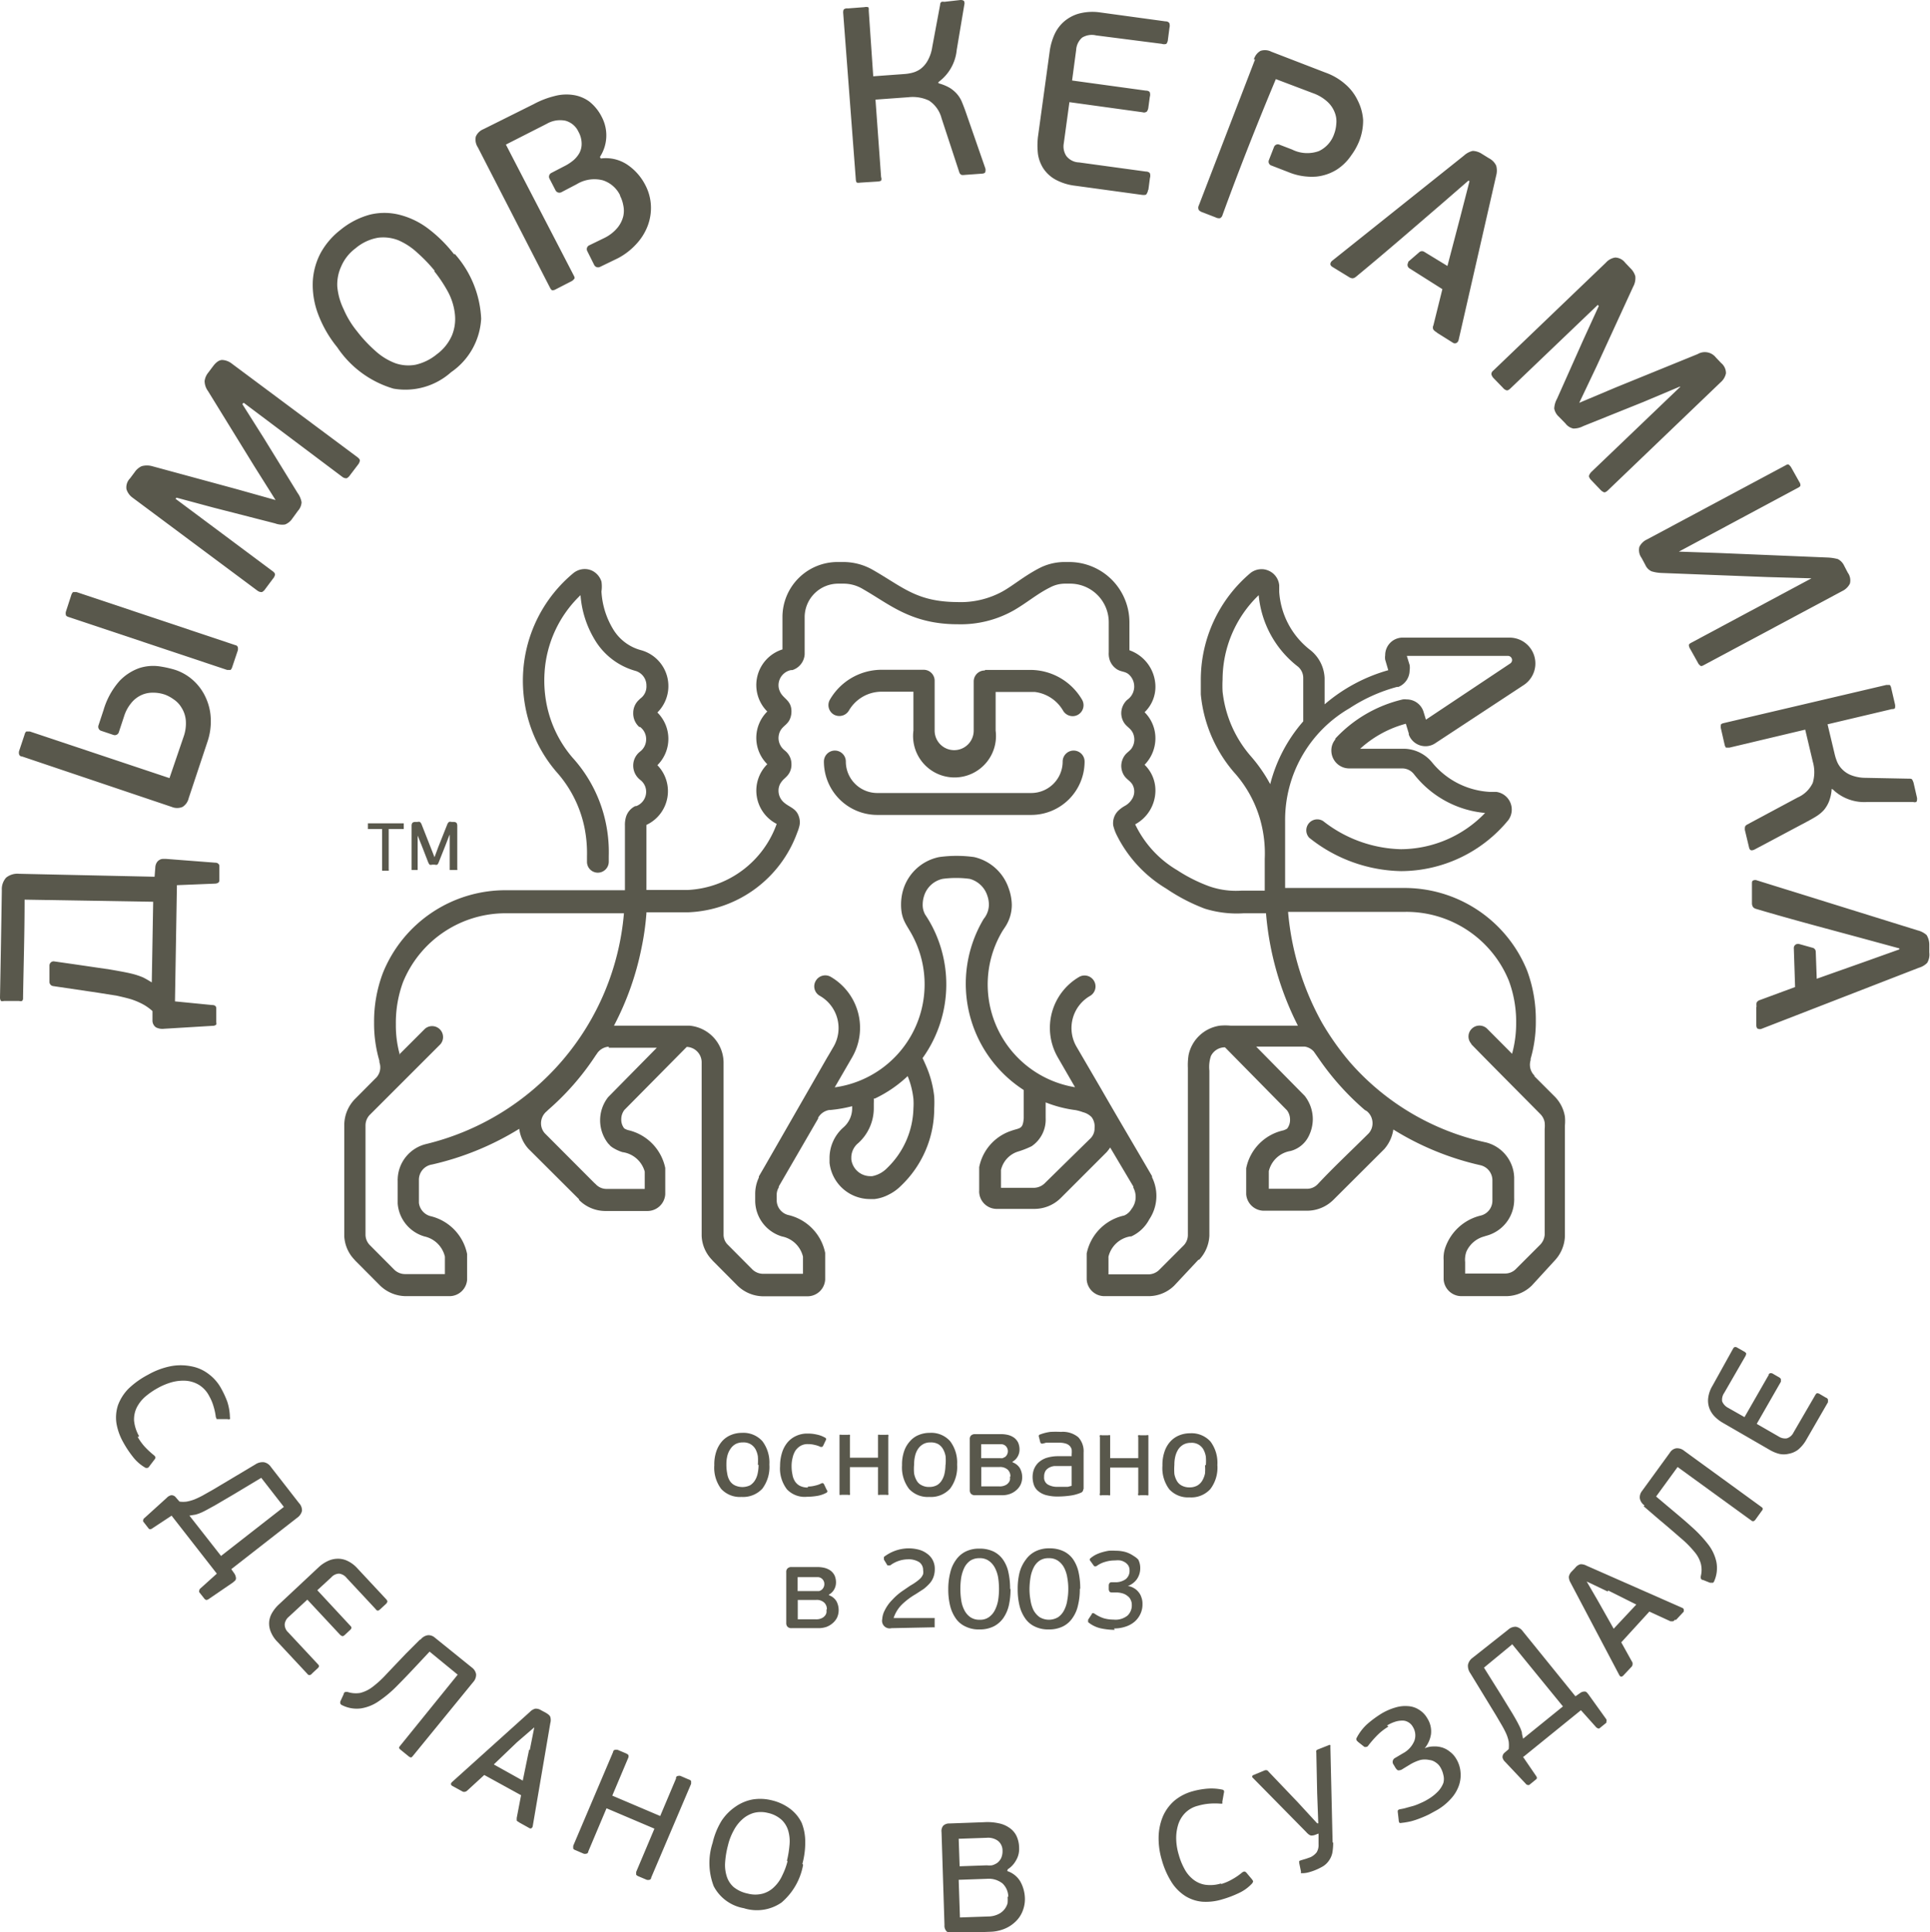
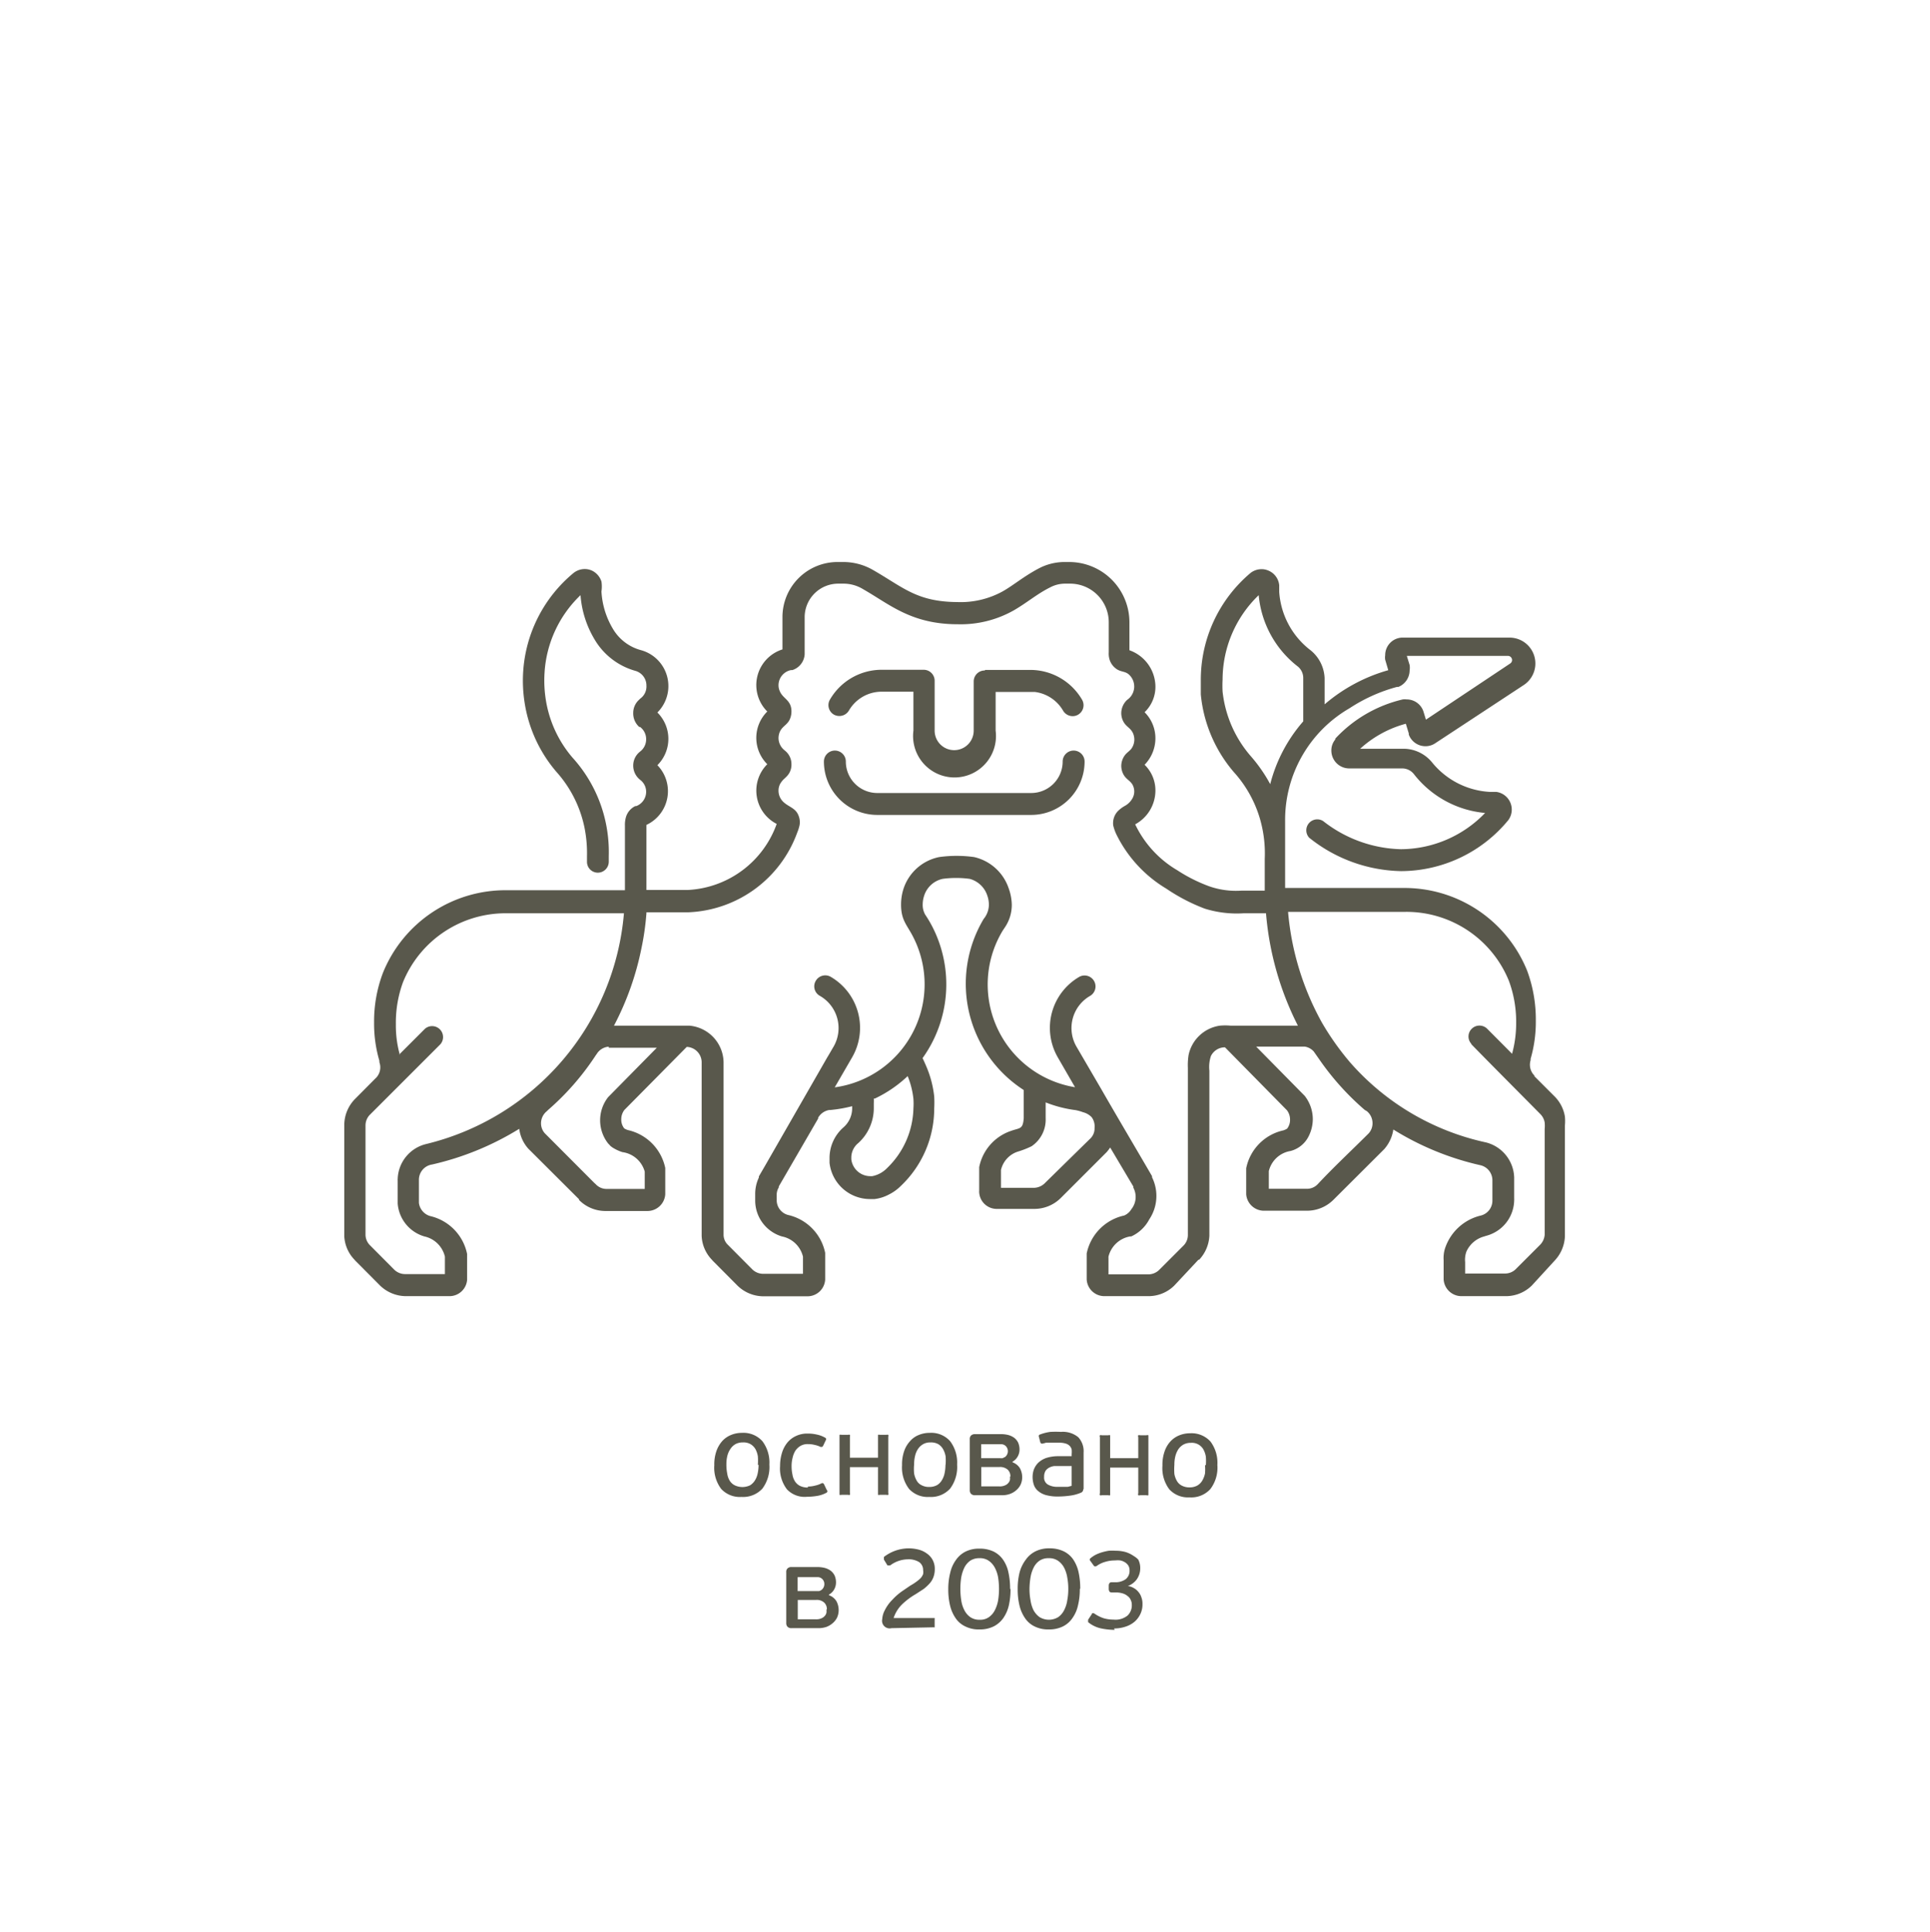
<svg xmlns="http://www.w3.org/2000/svg" viewBox="0 0 137.34 137.51">
  <defs>
    <style>.cls-1{fill:none;}.cls-2{clip-path:url(#clip-path);}.cls-3{fill:#59584c;}</style>
    <clipPath id="clip-path" transform="translate(0 0)">
      <rect class="cls-1" width="137.34" height="137.51" />
    </clipPath>
  </defs>
  <g id="Layer_2" data-name="Layer 2">
    <g id="Layer_1-2" data-name="Layer 1">
      <g class="cls-2">
        <path class="cls-3" d="M54.75,104.25a2.57,2.57,0,0,1-.5,1.7,1.86,1.86,0,0,1-1.48.59,1.81,1.81,0,0,1-1.45-.57,2.51,2.51,0,0,1-.49-1.69,2.86,2.86,0,0,1,.15-1,2.14,2.14,0,0,1,.41-.71,1.71,1.71,0,0,1,.63-.44,2,2,0,0,1,.77-.15,1.81,1.81,0,0,1,1.46.59,2.52,2.52,0,0,1,.5,1.65Zm-.82,0a3.94,3.94,0,0,0,0-.6,1.61,1.61,0,0,0-.17-.51,1,1,0,0,0-.34-.35,1,1,0,0,0-.56-.13,1.08,1.08,0,0,0-.52.12,1.06,1.06,0,0,0-.36.34,1.47,1.47,0,0,0-.22.49,2.43,2.43,0,0,0-.07.61,3.23,3.23,0,0,0,.06.66,1.34,1.34,0,0,0,.18.51.89.89,0,0,0,.35.32,1.27,1.27,0,0,0,1.1,0,1.1,1.1,0,0,0,.35-.36,1.49,1.49,0,0,0,.19-.5,2.88,2.88,0,0,0,.06-.59Zm3.55,1.55a2,2,0,0,0,.54-.07,1.7,1.7,0,0,0,.44-.16.15.15,0,0,1,.12,0,.22.22,0,0,1,.06.07l.19.4a.12.12,0,0,1,0,.19,2.08,2.08,0,0,1-.7.24,4.76,4.76,0,0,1-.72.06A1.73,1.73,0,0,1,56,106a2.44,2.44,0,0,1-.49-1.66,3.16,3.16,0,0,1,.14-.95,2.13,2.13,0,0,1,.39-.73,1.73,1.73,0,0,1,.61-.46,1.85,1.85,0,0,1,.82-.17,2.7,2.7,0,0,1,.65.07,1.93,1.93,0,0,1,.59.22.12.12,0,0,1,.05.19l-.19.4-.06.07s-.06,0-.12,0a1.65,1.65,0,0,0-.41-.14,1.88,1.88,0,0,0-.49-.06,1,1,0,0,0-.53.13,1.16,1.16,0,0,0-.36.34,1.65,1.65,0,0,0-.2.51,2.35,2.35,0,0,0-.07.6,2.72,2.72,0,0,0,.06.58,1.25,1.25,0,0,0,.18.49.91.91,0,0,0,.35.32,1.25,1.25,0,0,0,.58.12Zm3,.45a.21.21,0,0,1,0,.14.26.26,0,0,1-.14,0h-.46a.26.26,0,0,1-.14,0s0-.07,0-.14v-4c0-.07,0-.11,0-.13a.26.26,0,0,1,.14,0h.46a.26.26,0,0,1,.14,0,.18.18,0,0,1,0,.13v1.5h2v-1.5c0-.07,0-.11,0-.13a.23.23,0,0,1,.13,0h.47a.21.21,0,0,1,.13,0,.19.19,0,0,1,0,.13v4a.22.22,0,0,1,0,.14.21.21,0,0,1-.13,0h-.47a.23.23,0,0,1-.13,0s0-.07,0-.14v-1.83h-2v1.83Zm7.63-2a2.57,2.57,0,0,1-.5,1.7,1.84,1.84,0,0,1-1.48.59,1.8,1.8,0,0,1-1.44-.57,2.51,2.51,0,0,1-.5-1.69,2.86,2.86,0,0,1,.15-1,2,2,0,0,1,.42-.71,1.6,1.6,0,0,1,.62-.44,2,2,0,0,1,.78-.15,1.79,1.79,0,0,1,1.45.59,2.52,2.52,0,0,1,.5,1.65Zm-.82,0a3.94,3.94,0,0,0,0-.6,1.62,1.62,0,0,0-.18-.51,1,1,0,0,0-.33-.35,1.07,1.07,0,0,0-.57-.13,1,1,0,0,0-.51.12,1.09,1.09,0,0,0-.37.34,1.45,1.45,0,0,0-.21.49,2.43,2.43,0,0,0-.07.61,3.28,3.28,0,0,0,0,.66,1.54,1.54,0,0,0,.19.51.78.78,0,0,0,.35.32,1.08,1.08,0,0,0,.54.12,1.15,1.15,0,0,0,.55-.13,1,1,0,0,0,.35-.36,1.49,1.49,0,0,0,.19-.5,2.88,2.88,0,0,0,.06-.59Zm4.77-.17a1,1,0,0,1,.52.42,1.34,1.34,0,0,1,.16.63,1.29,1.29,0,0,1-.11.53,1.23,1.23,0,0,1-.31.4,1.4,1.4,0,0,1-.46.27,1.67,1.67,0,0,1-.55.09H69.38a.38.38,0,0,1-.28-.1.37.37,0,0,1-.09-.26v-3.63a.33.33,0,0,1,.1-.27.4.4,0,0,1,.27-.09H71.2a2.23,2.23,0,0,1,.54.06,1.3,1.3,0,0,1,.43.2,1,1,0,0,1,.28.34,1.22,1.22,0,0,1,.1.49,1,1,0,0,1-.14.52.92.92,0,0,1-.36.35v0Zm-2.23-.3h1.35a.52.52,0,0,0,.17,0l.18-.09a.53.53,0,0,0,.13-.16.52.52,0,0,0-.08-.6.46.46,0,0,0-.37-.14H69.82v1Zm2.07,1.31a.64.64,0,0,0-.19-.49.82.82,0,0,0-.58-.19h-1.3v1.38h1.29a.88.88,0,0,0,.39-.07.61.61,0,0,0,.24-.17.51.51,0,0,0,.12-.23,1,1,0,0,0,0-.23Zm5.18.9a.24.24,0,0,1-.14.24,2.92,2.92,0,0,1-.81.22,6.38,6.38,0,0,1-.84.06,3.12,3.12,0,0,1-.89-.11,1.49,1.49,0,0,1-.56-.31,1,1,0,0,1-.28-.44,1.82,1.82,0,0,1-.08-.52,1.61,1.61,0,0,1,.09-.54,1.37,1.37,0,0,1,.31-.48,1.61,1.61,0,0,1,.56-.34,2.77,2.77,0,0,1,.88-.13h.94v-.15a1.69,1.69,0,0,0,0-.33.56.56,0,0,0-.14-.25.64.64,0,0,0-.29-.17,1.53,1.53,0,0,0-.47-.06l-.31,0-.32,0-.29,0-.22.06a.31.31,0,0,1-.13,0s0,0-.06-.08l-.1-.4a.11.11,0,0,1,.07-.16,3.16,3.16,0,0,1,.75-.19,7.24,7.24,0,0,1,.75,0,1.72,1.72,0,0,1,1.23.38,1.46,1.46,0,0,1,.38,1.09V106Zm-.82-1.65h-.89l-.33,0a1,1,0,0,0-.35.1.77.77,0,0,0-.28.23.79.79,0,0,0-.11.44.57.57,0,0,0,.27.55,1.31,1.31,0,0,0,.71.16h.18l.25,0,.28,0,.27-.07v-1.36ZM79,106.28c0,.07,0,.12,0,.14a.23.23,0,0,1-.13,0h-.47a.23.23,0,0,1-.13,0,.17.17,0,0,1,0-.14v-4a.14.14,0,0,1,0-.13.23.23,0,0,1,.13,0h.47a.23.23,0,0,1,.13,0s0,.06,0,.13v1.5h2v-1.5a.14.14,0,0,1,0-.13.21.21,0,0,1,.13,0h.46a.19.19,0,0,1,.13,0s0,.06,0,.13v4c0,.07,0,.12,0,.14a.19.19,0,0,1-.13,0h-.46a.21.21,0,0,1-.13,0,.17.17,0,0,1,0-.14v-1.83H79v1.83Zm7.63-2a2.52,2.52,0,0,1-.5,1.7,1.83,1.83,0,0,1-1.48.59,1.8,1.8,0,0,1-1.44-.57,2.51,2.51,0,0,1-.49-1.69,2.86,2.86,0,0,1,.15-1,2,2,0,0,1,.41-.71,1.71,1.71,0,0,1,.63-.44,2,2,0,0,1,.77-.15,1.81,1.81,0,0,1,1.46.59,2.52,2.52,0,0,1,.49,1.65Zm-.82,0a3.94,3.94,0,0,0,0-.6,1.61,1.61,0,0,0-.17-.51.94.94,0,0,0-.9-.48,1.08,1.08,0,0,0-.52.12,1.09,1.09,0,0,0-.37.34,1.69,1.69,0,0,0-.21.49,2.43,2.43,0,0,0-.07.61,4.23,4.23,0,0,0,0,.66,1.54,1.54,0,0,0,.19.51.83.83,0,0,0,.35.32,1.13,1.13,0,0,0,.54.12,1.12,1.12,0,0,0,.55-.13,1,1,0,0,0,.36-.36,1.74,1.74,0,0,0,.19-.5,3.81,3.81,0,0,0,0-.59ZM59,113.54a1,1,0,0,1,.52.42,1.34,1.34,0,0,1,.16.63,1.29,1.29,0,0,1-.11.53,1.23,1.23,0,0,1-.31.4,1.46,1.46,0,0,1-.45.27,1.77,1.77,0,0,1-.56.09H56.32a.38.38,0,0,1-.28-.1.37.37,0,0,1-.09-.26v-3.63a.33.33,0,0,1,.1-.27.38.38,0,0,1,.27-.09h1.82a2.23,2.23,0,0,1,.54.06,1.3,1.3,0,0,1,.43.2,1,1,0,0,1,.28.34,1.22,1.22,0,0,1,.1.49,1,1,0,0,1-.14.52.92.92,0,0,1-.36.35v.05Zm-2.23-.3h1.35l.17,0a.61.61,0,0,0,.18-.09.53.53,0,0,0,.13-.16.5.5,0,0,0,.06-.26.48.48,0,0,0-.14-.34.46.46,0,0,0-.37-.14H56.76v1Zm2.07,1.31a.64.64,0,0,0-.19-.49.78.78,0,0,0-.58-.19h-1.3v1.38h1.29a.88.88,0,0,0,.39-.07.61.61,0,0,0,.24-.17.51.51,0,0,0,.12-.23,1,1,0,0,0,0-.23Zm4.6,1.33a.54.54,0,0,1-.66-.64,1.53,1.53,0,0,1,.18-.63,2.79,2.79,0,0,1,.54-.75,4.18,4.18,0,0,1,.68-.6l.6-.41a3.94,3.94,0,0,0,.45-.29,2.08,2.08,0,0,0,.3-.26,1,1,0,0,0,.16-.27.82.82,0,0,0,0-.28.68.68,0,0,0-.28-.57,1.42,1.42,0,0,0-.81-.2,2.15,2.15,0,0,0-1.25.43.18.18,0,0,1-.11,0,.12.12,0,0,1-.09,0L62.9,111c0-.07,0-.13,0-.19a3,3,0,0,1,.83-.45,2.92,2.92,0,0,1,.92-.16,2.84,2.84,0,0,1,.72.09,1.69,1.69,0,0,1,.59.28,1.3,1.3,0,0,1,.41.46,1.33,1.33,0,0,1,.15.65,1.63,1.63,0,0,1-.09.55,1.43,1.43,0,0,1-.27.46,3.33,3.33,0,0,1-.43.4l-.57.37a5.1,5.1,0,0,0-.94.7,2.4,2.4,0,0,0-.63,1h2.81c.06,0,.1,0,.11,0s0,.06,0,.12v.43s0,.09,0,.11,0,0-.11,0Zm8.47-2.79a5.26,5.26,0,0,1-.12,1.17,2.62,2.62,0,0,1-.4.91,1.88,1.88,0,0,1-.69.59,2.2,2.2,0,0,1-1,.21,2.1,2.1,0,0,1-1-.21,1.68,1.68,0,0,1-.69-.58,2.65,2.65,0,0,1-.4-.9,4.79,4.79,0,0,1-.13-1.18,4.69,4.69,0,0,1,.14-1.17,2.46,2.46,0,0,1,.41-.91,1.83,1.83,0,0,1,.68-.59,2.15,2.15,0,0,1,1-.21,2.26,2.26,0,0,1,1,.21,1.79,1.79,0,0,1,.67.58,2.45,2.45,0,0,1,.38.9,5.35,5.35,0,0,1,.12,1.18Zm-.82,0a5.29,5.29,0,0,0-.06-.8,2.3,2.3,0,0,0-.23-.7,1.4,1.4,0,0,0-.43-.5,1.09,1.09,0,0,0-.67-.19,1.16,1.16,0,0,0-.66.18,1.37,1.37,0,0,0-.42.5,2.74,2.74,0,0,0-.22.7,5.36,5.36,0,0,0,0,1.6,2.19,2.19,0,0,0,.22.71,1.36,1.36,0,0,0,.42.5,1.12,1.12,0,0,0,.68.19,1.05,1.05,0,0,0,.66-.19,1.36,1.36,0,0,0,.42-.5,2.47,2.47,0,0,0,.23-.71,5.16,5.16,0,0,0,.06-.79Zm5.75,0a4.71,4.71,0,0,1-.13,1.17,2.45,2.45,0,0,1-.4.91,1.77,1.77,0,0,1-.68.59,2.2,2.2,0,0,1-1,.21,2.15,2.15,0,0,1-1-.21,1.72,1.72,0,0,1-.68-.58,2.65,2.65,0,0,1-.4-.9,4.79,4.79,0,0,1-.13-1.18,4.71,4.71,0,0,1,.13-1.17A2.63,2.63,0,0,1,73,111a1.86,1.86,0,0,1,.69-.59,2.15,2.15,0,0,1,1-.21,2.25,2.25,0,0,1,1,.21,1.75,1.75,0,0,1,.68.58,2.63,2.63,0,0,1,.38.9,5.35,5.35,0,0,1,.12,1.18Zm-.82,0a4.25,4.25,0,0,0-.07-.8,2.3,2.3,0,0,0-.22-.7,1.4,1.4,0,0,0-.43-.5,1.11,1.11,0,0,0-.67-.19,1.12,1.12,0,0,0-.66.18,1.28,1.28,0,0,0-.42.5,2.4,2.4,0,0,0-.22.7,5.29,5.29,0,0,0-.07.8,4.25,4.25,0,0,0,.07.8,2.46,2.46,0,0,0,.21.71,1.49,1.49,0,0,0,.43.5,1.28,1.28,0,0,0,1.34,0,1.36,1.36,0,0,0,.42-.5,2.19,2.19,0,0,0,.22-.71,4.15,4.15,0,0,0,.07-.79ZM79.32,116a4.77,4.77,0,0,1-1-.11,2.13,2.13,0,0,1-.89-.44s0-.1,0-.17l.27-.41c0-.08.12-.08.22,0a2.51,2.51,0,0,0,.64.31,2.59,2.59,0,0,0,.68.09,1.36,1.36,0,0,0,1-.29,1,1,0,0,0,.3-.77.71.71,0,0,0-.07-.32.63.63,0,0,0-.21-.28,1,1,0,0,0-.36-.2,1.6,1.6,0,0,0-.52-.07h-.25a.26.26,0,0,1-.17-.05s-.06-.09-.06-.19v-.24c0-.16.07-.25.21-.25h.2a1.23,1.23,0,0,0,.8-.22.75.75,0,0,0,.27-.62.65.65,0,0,0-.09-.35.76.76,0,0,0-.24-.23,1,1,0,0,0-.33-.13,1.55,1.55,0,0,0-.37,0,2.32,2.32,0,0,0-.7.1,1.9,1.9,0,0,0-.59.28c-.09.06-.17.06-.22,0l-.26-.36a.11.11,0,0,1,0-.16,2.12,2.12,0,0,1,.38-.26,2.75,2.75,0,0,1,.46-.18,4.15,4.15,0,0,1,.48-.11,4.22,4.22,0,0,1,.49,0,2.63,2.63,0,0,1,.7.09,2.08,2.08,0,0,1,.58.28A1.49,1.49,0,0,1,81,111a1.31,1.31,0,0,1,.14.61,1.36,1.36,0,0,1-.25.8,1.38,1.38,0,0,1-.63.47v0a1.11,1.11,0,0,1,.41.14,1.09,1.09,0,0,1,.33.27,1.07,1.07,0,0,1,.22.39,1.27,1.27,0,0,1,.08.48,1.58,1.58,0,0,1-.14.69,1.66,1.66,0,0,1-.4.55,1.85,1.85,0,0,1-.63.36,2.48,2.48,0,0,1-.85.14" transform="translate(0 0)" />
-         <path class="cls-3" d="M11.71,49.43a2.56,2.56,0,0,0-.89-.13,1.91,1.91,0,0,0-.82.2,2,2,0,0,0-.68.56,2.77,2.77,0,0,0-.49.92l-.38,1.15a.3.3,0,0,1-.37.18h0L7.16,52A.31.31,0,0,1,7,51.65l.37-1.12a5.41,5.41,0,0,1,1.14-2.07,3.62,3.62,0,0,1,1.4-.91,3.23,3.23,0,0,1,1.4-.13,7.62,7.62,0,0,1,1.14.25,3.59,3.59,0,0,1,1.35.8,3.71,3.71,0,0,1,.86,1.22,3.92,3.92,0,0,1,.34,1.5,4.47,4.47,0,0,1-.24,1.61l-1.33,4a1,1,0,0,1-.44.63,1,1,0,0,1-.77,0L1.57,53.84c-.13,0-.19-.09-.21-.15a.46.46,0,0,1,0-.24l.39-1.17a.41.41,0,0,1,.12-.22s.12,0,.25,0l9.94,3.32,1-2.93a2.81,2.81,0,0,0,.16-1.2,2,2,0,0,0-.3-.88,1.82,1.82,0,0,0-.57-.6,2.66,2.66,0,0,0-.66-.35Zm5-3.52c.12,0,.19.09.21.14a.52.52,0,0,1,0,.25l-.39,1.16a.51.51,0,0,1-.12.22s-.13,0-.25,0L4.9,43.92q-.2-.06-.21-.15a.46.46,0,0,1,0-.24l.38-1.17a.49.49,0,0,1,.13-.22s.12,0,.25,0l11.25,3.76ZM125,71.66a.88.88,0,0,1,0-.3.4.4,0,0,1,.25-.19l2.49-.92-.09-2.76h0a.29.29,0,0,1,.29-.31H128l1,.28a.29.29,0,0,1,.21.26l.07,1.94,3.39-1.2,2.49-.89V67.5l-2.46-.67c-2.65-.72-5.1-1.36-7.73-2.14a.43.43,0,0,1-.22-.13.49.49,0,0,1-.08-.28l0-1.37c0-.13,0-.22.1-.25a.33.33,0,0,1,.26,0l11.44,3.56a1.5,1.5,0,0,1,.63.33,1.33,1.33,0,0,1,.19.66l0,.58a1.17,1.17,0,0,1-.15.74,1.37,1.37,0,0,1-.6.35l-11.18,4.34a.31.31,0,0,1-.25,0c-.08,0-.12-.11-.13-.23l0-1.33Zm5.34-15.44a3.08,3.08,0,0,1-.19.83,2.3,2.3,0,0,1-.35.59,2.47,2.47,0,0,1-.52.44c-.2.13-.42.25-.66.38l-3.76,2a.53.53,0,0,1-.21.06c-.09,0-.16-.07-.19-.22l-.29-1.21a.67.67,0,0,1,0-.2c0-.08.06-.15.17-.21l3.58-1.92A2.12,2.12,0,0,0,129,55.71a2.71,2.71,0,0,0,0-1.5l-.54-2.28-5.39,1.28c-.12,0-.21,0-.25,0a.55.55,0,0,1-.1-.23l-.26-1.14a.58.58,0,0,1,0-.25c0-.06.09-.1.22-.13l11.55-2.71c.13,0,.21,0,.25,0a.45.45,0,0,1,.1.22l.27,1.16a.59.59,0,0,1,0,.25c0,.06-.1.09-.23.09l-4.57,1.08.51,2.14a3.51,3.51,0,0,0,.18.55,1.7,1.7,0,0,0,.37.53,1.77,1.77,0,0,0,.64.41,2.85,2.85,0,0,0,1,.18l3.09.06c.13,0,.21,0,.25.1a1,1,0,0,1,.08.19l.25,1.09c0,.15,0,.24-.07.28a.34.34,0,0,1-.21,0l-3.27,0a3.22,3.22,0,0,1-2.46-.91l-.09,0ZM128.9,41.16l-3.15-.09-7.5-.29a2.81,2.81,0,0,1-.73-.12.9.9,0,0,1-.44-.46l-.27-.5a.94.94,0,0,1-.15-.78,1.13,1.13,0,0,1,.55-.53l9.87-5.28c.11-.07.2-.08.25,0a.63.63,0,0,1,.15.19l.56,1a.43.43,0,0,1,.08.24q0,.09-.18.18l-8.47,4.54,0,0,2.89.1,7.69.32a3.43,3.43,0,0,1,.73.11,1,1,0,0,1,.45.47l.26.5a.93.93,0,0,1,.15.78,1.18,1.18,0,0,1-.55.53l-9.87,5.28c-.11.06-.2.08-.25,0a.45.45,0,0,1-.15-.19l-.56-1a.54.54,0,0,1-.08-.24q0-.09.18-.18l8.53-4.57,0-.05Zm-9.28-13.58-.07-.07-2.61,1.1-4.28,1.72a1.48,1.48,0,0,1-.7.17.94.94,0,0,1-.56-.36l-.47-.48a1.06,1.06,0,0,1-.33-.58,1.6,1.6,0,0,1,.2-.7l1.85-4.15,1.12-2.45-.07-.08-6.2,5.93c-.12.12-.22.17-.29.15a.51.51,0,0,1-.26-.18l-.66-.68a.66.66,0,0,1-.16-.27c0-.08,0-.17.15-.29l8-7.67a1.1,1.1,0,0,1,.66-.36.93.93,0,0,1,.71.37l.38.4a1.27,1.27,0,0,1,.34.56,1.26,1.26,0,0,1-.15.74l-2.6,5.66-1.24,2.61,0,0,2.61-1.1,5.82-2.37a1,1,0,0,1,1.29.24l.38.4a.93.93,0,0,1,.34.73,1.15,1.15,0,0,1-.38.64l-8,7.67c-.12.12-.22.17-.29.16a.7.7,0,0,1-.27-.19l-.65-.68a.63.63,0,0,1-.16-.26q0-.12.15-.3l6.35-6.08Zm-17.39-3.93a.79.79,0,0,1-.23-.19.33.33,0,0,1,0-.3l.64-2.58-2.34-1.48h0a.29.29,0,0,1-.09-.41l0-.06h0l.81-.7a.3.3,0,0,1,.34,0l1.64,1,.91-3.47.66-2.56-.07-.05L102.6,14.5c-2.08,1.79-4,3.46-6.11,5.2a.49.49,0,0,1-.23.11.53.53,0,0,1-.28-.1L94.82,19c-.11-.07-.16-.15-.15-.23a.35.35,0,0,1,.14-.22l9.37-7.48a1.39,1.39,0,0,1,.62-.33,1.27,1.27,0,0,1,.65.21l.5.31a1.15,1.15,0,0,1,.52.53,1.33,1.33,0,0,1,0,.7l-2.67,11.69a.34.34,0,0,1-.14.22.25.25,0,0,1-.26,0l-1.13-.71Zm-13-19.42a1,1,0,0,1,.47-.61,1,1,0,0,1,.77.06l3.86,1.49A4.32,4.32,0,0,1,95.74,6a3.5,3.5,0,0,1,.88,1.16A3.59,3.59,0,0,1,97,8.53a4,4,0,0,1-.28,1.52,4.56,4.56,0,0,1-.56,1,3.6,3.6,0,0,1-1,1,3.39,3.39,0,0,1-1.5.52,4.35,4.35,0,0,1-2-.33l-1.19-.46h0a.29.29,0,0,1-.18-.37v0l.37-.95a.29.29,0,0,1,.37-.17l.91.35a2.42,2.42,0,0,0,1.92.11,2.09,2.09,0,0,0,1.08-1.22,2.48,2.48,0,0,0,.15-.7,1.7,1.7,0,0,0-.1-.8,2,2,0,0,0-.5-.76,3,3,0,0,0-1.06-.64l-2.64-1C89.46,8.81,88.2,12,87,15.29h0a.37.37,0,0,1-.18.24.53.53,0,0,1-.32-.06l-.93-.36a.58.58,0,0,1-.26-.16.35.35,0,0,1,0-.33l4-10.39Zm-7.53,9.28a.61.61,0,0,1-.11.29c0,.07-.15.09-.32.07l-4.75-.65a3.87,3.87,0,0,1-1.45-.46,2.46,2.46,0,0,1-.85-.81,2.62,2.62,0,0,1-.36-1,5.37,5.37,0,0,1,0-1.2l.84-6.12a4.43,4.43,0,0,1,.33-1.16,2.7,2.7,0,0,1,.67-.92,2.79,2.79,0,0,1,1-.56A3.75,3.75,0,0,1,78.25.88l4.68.64c.16,0,.26.07.29.15a.6.6,0,0,1,0,.31l-.11.84a.54.54,0,0,1-.11.3s-.15.06-.32,0L78,2.52a1.32,1.32,0,0,0-1,.16,1.27,1.27,0,0,0-.42.88l-.29,2.17,5.25.72c.16,0,.25.06.28.12a.56.56,0,0,1,0,.33l-.1.74a.66.66,0,0,1-.1.29.32.32,0,0,1-.31.06L76.1,7.27l-.4,2.93a1.24,1.24,0,0,0,.18.9,1.19,1.19,0,0,0,.91.46l4.75.65c.16,0,.26.07.29.13a.56.56,0,0,1,0,.33l-.11.84ZM66.79,5.93a3.24,3.24,0,0,1,.79.32,2.34,2.34,0,0,1,.53.45,2.08,2.08,0,0,1,.35.58c.09.22.18.45.27.71l1.39,4a.5.5,0,0,1,0,.22c0,.09-.09.14-.25.15l-1.24.09a.75.75,0,0,1-.2,0,.29.29,0,0,1-.17-.2L67,8.41a2.15,2.15,0,0,0-.89-1.25,2.71,2.71,0,0,0-1.47-.24l-2.34.17.4,5.52a.32.32,0,0,1,0,.25.6.6,0,0,1-.25.06L61.19,13A.43.43,0,0,1,61,13c-.06,0-.09-.1-.1-.23L60,.9q0-.19.06-.24A.38.38,0,0,1,60.33.6L61.51.51a.52.52,0,0,1,.25,0q.08,0,.06.24l.32,4.68,2.2-.16a3.05,3.05,0,0,0,.57-.09,1.75,1.75,0,0,0,.59-.27,1.88,1.88,0,0,0,.5-.57,2.82,2.82,0,0,0,.34-1l.56-3A.24.24,0,0,1,67,.13a.64.64,0,0,1,.2,0L68.35,0q.23,0,.27.12a.41.41,0,0,1,0,.22l-.54,3.22a3.2,3.2,0,0,1-1.3,2.28v.09Zm-22.65,8a2.07,2.07,0,0,0-1.25-1.1,2.41,2.41,0,0,0-1.85.28l-1.11.58a.31.31,0,0,1-.39-.13h0l-.44-.85a.3.3,0,0,1,.13-.4h0l1.06-.55a3.41,3.41,0,0,0,.5-.34,1.94,1.94,0,0,0,.43-.51,1.37,1.37,0,0,0,.17-.68,1.76,1.76,0,0,0-.23-.86,1.43,1.43,0,0,0-.93-.78,1.9,1.9,0,0,0-1.32.22L36,10.29c1.61,3.12,3.22,6.2,4.84,9.34.06.11.07.19,0,.24a.51.51,0,0,1-.2.16l-1.09.56a.49.49,0,0,1-.23.07q-.09,0-.18-.18l-5.14-10a1,1,0,0,1-.14-.76,1,1,0,0,1,.55-.53L38,7.4a6.25,6.25,0,0,1,1.45-.56,3.26,3.26,0,0,1,1.34-.08,2.58,2.58,0,0,1,1.15.47,3.27,3.27,0,0,1,.89,1.11,2.81,2.81,0,0,1-.14,2.83l.06.11a2.76,2.76,0,0,1,1.89.44,3.87,3.87,0,0,1,1.27,1.43,3.48,3.48,0,0,1,.41,1.5,3.6,3.6,0,0,1-.24,1.45,4,4,0,0,1-.81,1.28,4.75,4.75,0,0,1-1.3,1L42.69,19a.31.31,0,0,1-.4-.13h0l-.5-1h0a.3.3,0,0,1,.12-.4h0L43,16.94a2.82,2.82,0,0,0,.94-.73,2.07,2.07,0,0,0,.41-.81,1.81,1.81,0,0,0,0-.8,2.34,2.34,0,0,0-.24-.69ZM32.36,18.07a7.43,7.43,0,0,1,1.88,4.61,4.94,4.94,0,0,1-2.14,3.81A4.88,4.88,0,0,1,28,27.66a7.28,7.28,0,0,1-4-2.94,8.4,8.4,0,0,1-1.38-2.41A5.88,5.88,0,0,1,22.26,20a4.89,4.89,0,0,1,.56-2,5.34,5.34,0,0,1,1.41-1.64,5.62,5.62,0,0,1,2.08-1.08,4.35,4.35,0,0,1,2.09,0,5.69,5.69,0,0,1,2,.94,9.74,9.74,0,0,1,1.92,1.89Zm-1.43,1.2A11,11,0,0,0,29.71,18a4.74,4.74,0,0,0-1.34-.89,2.94,2.94,0,0,0-1.47-.19,3.37,3.37,0,0,0-1.61.76,3.14,3.14,0,0,0-1,1.26A3.11,3.11,0,0,0,24,20.37,4.57,4.57,0,0,0,24.45,22a6.58,6.58,0,0,0,.95,1.57A10,10,0,0,0,26.74,25a4.42,4.42,0,0,0,1.39.85,2.82,2.82,0,0,0,1.44.11,3.65,3.65,0,0,0,1.52-.75,3.29,3.29,0,0,0,1.08-1.36,3.09,3.09,0,0,0,.2-1.5,4.34,4.34,0,0,0-.47-1.54,9.89,9.89,0,0,0-1-1.51ZM17.31,28.68l-.06.09,1.51,2.39,2.42,3.93a1.56,1.56,0,0,1,.28.66,1,1,0,0,1-.26.61l-.4.55a1.09,1.09,0,0,1-.52.42,1.49,1.49,0,0,1-.71-.08l-4.41-1.13-2.6-.7-.07.08,6.88,5.13c.14.1.2.18.2.26a.57.57,0,0,1-.14.29l-.56.75a.61.61,0,0,1-.23.21c-.08,0-.18,0-.32-.1l-8.9-6.63A1.17,1.17,0,0,1,9,34.82a.91.91,0,0,1,.25-.77l.33-.44a1.22,1.22,0,0,1,.5-.43,1.39,1.39,0,0,1,.75,0l6,1.63,2.78.78,0,0-1.51-2.4L14.8,27.83a1.23,1.23,0,0,1-.24-.71,1.18,1.18,0,0,1,.26-.6l.33-.44c.23-.31.45-.46.67-.46a1.21,1.21,0,0,1,.69.27l8.9,6.63c.14.1.2.19.2.26a.63.63,0,0,1-.14.3l-.57.75a.64.64,0,0,1-.23.21c-.07,0-.18,0-.31-.1l-7-5.26ZM12.45,71.27l2.64.26q.3,0,.3.24l0,1a.27.27,0,0,1,0,.15.35.35,0,0,1-.25.09l-3.47.21a1,1,0,0,1-.57-.1.59.59,0,0,1-.25-.52l0-.64a3.54,3.54,0,0,0-.71-.5,5.06,5.06,0,0,0-.81-.34c-.3-.09-.65-.17-1-.25l-1.38-.22-3.18-.47h0a.3.3,0,0,1-.25-.3l0-1.17h0a.3.3,0,0,1,.3-.29h0l1.54.22L7.82,69c.63.11,1.14.2,1.51.29a5.1,5.1,0,0,1,.86.28c.2.1.4.22.61.35l.1-5.74-9.15-.15c0,2.46-.07,4.54-.11,7a.26.26,0,0,1-.07.21.41.41,0,0,1-.22,0H.28a.36.36,0,0,1-.21,0S0,71.16,0,71c.05-2.67.09-5,.13-7.64a1.23,1.23,0,0,1,.31-.9,1.28,1.28,0,0,1,.92-.27L11,62.4l.05-.64a.75.75,0,0,1,.11-.38.54.54,0,0,1,.21-.19.48.48,0,0,1,.24-.06h.21l3.5.27a.3.3,0,0,1,.24.1.22.22,0,0,1,.05.16v1c0,.14-.11.22-.31.23L12.59,63l-.14,8.31Zm-2.65,31a3.81,3.81,0,0,0,.54.74,6.21,6.21,0,0,0,.61.56c.08.07.12.13.11.18a.23.23,0,0,1-.06.12l-.35.46c-.06.09-.11.14-.15.14a.3.3,0,0,1-.14,0,3,3,0,0,1-.93-.82,7.17,7.17,0,0,1-.66-1,4.12,4.12,0,0,1-.48-1.33A2.8,2.8,0,0,1,8.4,100a3.3,3.3,0,0,1,.74-1.16,6,6,0,0,1,1.4-1,5.37,5.37,0,0,1,1.59-.6,3.78,3.78,0,0,1,1.46,0,2.87,2.87,0,0,1,1.24.54,3.16,3.16,0,0,1,.93,1.08,6.65,6.65,0,0,1,.41.89,3.8,3.8,0,0,1,.19,1.12.19.19,0,0,1,0,.13.26.26,0,0,1-.18,0l-.64,0-.13,0s0-.06-.05-.13a4.3,4.3,0,0,0-.16-.76,3.33,3.33,0,0,0-.32-.76,2,2,0,0,0-.73-.79,2.11,2.11,0,0,0-.94-.29,3.1,3.1,0,0,0-1,.11,4.64,4.64,0,0,0-1,.42,5.26,5.26,0,0,0-.88.61,2.55,2.55,0,0,0-.6.77,1.92,1.92,0,0,0-.19.93,2.75,2.75,0,0,0,.36,1.11Zm2.4,5.61-1.38.91q-.15.1-.24,0l-.39-.5a.17.17,0,0,1,0-.1.19.19,0,0,1,.08-.14l1.6-1.45a.59.59,0,0,1,.31-.18.38.38,0,0,1,.33.15l.26.3a1.81,1.81,0,0,0,.53,0,3.06,3.06,0,0,0,.53-.15,6.1,6.1,0,0,0,.59-.28l.76-.43,3-1.79a.92.92,0,0,1,.6-.15.77.77,0,0,1,.5.34l2,2.57a.75.75,0,0,1,.21.55.83.83,0,0,1-.34.49l-4.69,3.66.23.33a.68.68,0,0,1,.09.23.32.32,0,0,1,0,.17.27.27,0,0,1-.09.12,1,1,0,0,0-.1.09l-1.8,1.23c-.07,0-.12.06-.15,0a.15.15,0,0,1-.09-.06l-.38-.48c0-.07,0-.15.06-.23L15.43,112l-3.23-4.14Zm8-.63-1.61-2.07-1.93,1.16-1.38.81c-.35.19-.63.35-.84.45a2.83,2.83,0,0,1-.53.2l-.43.07,2.25,2.87,4.47-3.49Zm2,11.87a.32.32,0,0,1-.16.1c-.05,0-.11,0-.18-.1l-2.09-2.24a2.2,2.2,0,0,1-.52-.79,1.53,1.53,0,0,1-.09-.72,1.57,1.57,0,0,1,.24-.64,2.6,2.6,0,0,1,.48-.57l2.8-2.62a2.46,2.46,0,0,1,.61-.42,1.68,1.68,0,0,1,.69-.18,1.54,1.54,0,0,1,.72.14,2.22,2.22,0,0,1,.72.53l2.06,2.21c.07.08.1.14.08.19a.35.35,0,0,1-.11.16l-.39.36c-.07.06-.12.1-.16.1s-.1,0-.17-.11l-2.06-2.21a.81.81,0,0,0-.54-.31.76.76,0,0,0-.55.26l-1,.92,2.34,2.52c.07.07.1.13.09.17a.36.36,0,0,1-.12.16l-.34.32a.37.37,0,0,1-.16.1q-.07,0-.18-.09l-2.34-2.51-1.34,1.24a.8.8,0,0,0-.27.51.76.76,0,0,0,.25.58l2.09,2.24c.07.07.11.13.1.18a.36.36,0,0,1-.12.16l-.39.36Zm7.73-2.43a.81.81,0,0,1,.53-.31.69.69,0,0,1,.48.17l2.65,2.14a.75.75,0,0,1,.29.47.78.78,0,0,1-.21.56L29.36,125c-.05.06-.1.09-.13.08a.35.35,0,0,1-.14-.07l-.59-.48a.35.35,0,0,1-.1-.12s0-.08.06-.14l4.11-5.08-2-1.64-.74.79c-.57.61-1.08,1.15-1.55,1.62a8.41,8.41,0,0,1-1.33,1.12,3.05,3.05,0,0,1-1.26.51,2.3,2.3,0,0,1-1.33-.22.27.27,0,0,1-.13-.1.25.25,0,0,1,0-.2l.23-.5c0-.1.09-.15.14-.15l.13,0a1.9,1.9,0,0,0,.9.07,2.39,2.39,0,0,0,.87-.42,7.21,7.21,0,0,0,1-.92l1.38-1.45,1-1Zm7,13a.74.74,0,0,1-.16-.11s0-.09,0-.19l.31-1.62-2.62-1.44-1.21,1.11a.34.34,0,0,1-.14.08.32.32,0,0,1-.17,0l-.75-.41a.17.17,0,0,1-.1-.14.23.23,0,0,1,.08-.14l5.55-5a.79.79,0,0,1,.37-.22.68.68,0,0,1,.41.11l.32.17c.19.11.31.21.34.31a.8.8,0,0,1,0,.44l-1.25,7.33a.22.22,0,0,1-.08.14.14.14,0,0,1-.16,0l-.72-.4Zm.77-5.14.32-1.61,0,0L36.79,124l-1.65,1.58,2.06,1.15.45-2.19Zm10.4,2c0-.1.09-.15.14-.15a.3.3,0,0,1,.19,0l.58.25a.29.29,0,0,1,.17.11s0,.1,0,.2l-2.84,6.67c0,.1-.08.15-.12.16a.43.43,0,0,1-.2,0l-.59-.25a.41.41,0,0,1-.16-.11s0-.11,0-.2l1.3-3.08-3.41-1.45-1.3,3.08c0,.09-.08.15-.13.15a.35.35,0,0,1-.2,0l-.58-.25a.29.29,0,0,1-.16-.11s0-.1,0-.2l2.84-6.68c0-.09.08-.14.13-.15a.5.5,0,0,1,.19,0l.59.25a.55.55,0,0,1,.17.11.26.26,0,0,1,0,.2l-1.14,2.7,3.41,1.45,1.14-2.7Zm9.05,6.17a4.58,4.58,0,0,1-1.54,2.69,3.08,3.08,0,0,1-2.68.4,3,3,0,0,1-2.14-1.56,4.61,4.61,0,0,1-.08-3.09,5.24,5.24,0,0,1,.65-1.59,3.64,3.64,0,0,1,1-1,3.12,3.12,0,0,1,1.21-.5,3.38,3.38,0,0,1,1.34.06,3.51,3.51,0,0,1,1.32.61,2.76,2.76,0,0,1,.82,1A3.62,3.62,0,0,1,57.3,131a5.85,5.85,0,0,1-.2,1.65ZM56,132.43a7.2,7.2,0,0,0,.18-1.1,2.7,2.7,0,0,0-.08-1,1.76,1.76,0,0,0-.46-.79,2.11,2.11,0,0,0-1-.51,2,2,0,0,0-1,0,2.09,2.09,0,0,0-.81.45,2.8,2.8,0,0,0-.62.8,4.17,4.17,0,0,0-.41,1.07,6.35,6.35,0,0,0-.2,1.21,2.65,2.65,0,0,0,.12,1,1.69,1.69,0,0,0,.49.75,2.34,2.34,0,0,0,1,.46,2.08,2.08,0,0,0,1.08,0,1.86,1.86,0,0,0,.81-.48,2.61,2.61,0,0,0,.57-.82,4.92,4.92,0,0,0,.37-1ZM71.75,135a1.33,1.33,0,0,0-.41-.95,1.58,1.58,0,0,0-1.12-.33l-2,.07.09,2.68,2-.07a1.67,1.67,0,0,0,.72-.16,1.21,1.21,0,0,0,.67-.79,2.48,2.48,0,0,0,0-.45Zm-3.53-2.17,2-.07a1.8,1.8,0,0,0,.37,0,1.24,1.24,0,0,0,.37-.17,1,1,0,0,0,.28-.34,1.21,1.21,0,0,0,.1-.54.88.88,0,0,0-.32-.69,1.19,1.19,0,0,0-.8-.22l-2,.07.07,2Zm3.43.33a1.69,1.69,0,0,1,.95.74,2.59,2.59,0,0,1,.33,1.14,2.29,2.29,0,0,1-.17,1,2.07,2.07,0,0,1-.52.75,2.47,2.47,0,0,1-.79.5,2.91,2.91,0,0,1-1,.2l-2.63.1a.65.65,0,0,1-.46-.13.58.58,0,0,1-.15-.45L67,130.4a.61.61,0,0,1,.12-.46.62.62,0,0,1,.45-.16l2.46-.09a3.75,3.75,0,0,1,1,.07,2,2,0,0,1,.77.31,1.51,1.51,0,0,1,.52.57,2,2,0,0,1,.2.86,1.58,1.58,0,0,1-.22.91,1.77,1.77,0,0,1-.6.64v.08Zm15.22.94a3.55,3.55,0,0,0,.84-.36,4.3,4.3,0,0,0,.68-.47c.09-.06.15-.08.2-.06a.31.31,0,0,1,.11.08l.37.44c.07.09.11.15.1.19a.42.42,0,0,1-.07.13,3,3,0,0,1-1,.71,7.41,7.41,0,0,1-1.12.42,3.94,3.94,0,0,1-1.41.17,2.75,2.75,0,0,1-1.2-.39,3.21,3.21,0,0,1-1-1,6,6,0,0,1-.7-1.6,5.33,5.33,0,0,1-.22-1.68,4,4,0,0,1,.31-1.42,3.15,3.15,0,0,1,.81-1.1,3.45,3.45,0,0,1,1.26-.66,5.63,5.63,0,0,1,1-.19,3.74,3.74,0,0,1,1.14.06.23.23,0,0,1,.12.06.28.28,0,0,1,0,.19l-.11.62a.32.32,0,0,1,0,.13s-.06,0-.14,0a4.86,4.86,0,0,0-.77,0,4.06,4.06,0,0,0-.82.15,1.93,1.93,0,0,0-.93.53,2.08,2.08,0,0,0-.49.85,3.23,3.23,0,0,0-.13,1,4.15,4.15,0,0,0,.18,1.1,4.64,4.64,0,0,0,.4,1,2.37,2.37,0,0,0,.61.75,1.84,1.84,0,0,0,.86.39,2.58,2.58,0,0,0,1.17-.1Zm8-3a4.22,4.22,0,0,1-.06.77,1.46,1.46,0,0,1-.24.55,1.42,1.42,0,0,1-.41.4,4.06,4.06,0,0,1-.59.29,3.38,3.38,0,0,1-.35.12,1.85,1.85,0,0,1-.49.09c-.08,0-.13,0-.15,0s0-.05,0-.11l-.13-.63c0-.06,0-.11,0-.13l.13-.05.37-.11.31-.11a1.27,1.27,0,0,0,.43-.34,1,1,0,0,0,.14-.58v-.76l-.19.07a.77.77,0,0,1-.32.07c-.1,0-.23-.09-.38-.26l-3.82-3.88a.08.08,0,0,1,0-.09s0-.06.09-.08L90,126a.29.29,0,0,1,.17,0,.28.28,0,0,1,.1.09l2.08,2.18,1.38,1.5.08,0-.08-2.14-.06-2.9a.24.24,0,0,1,0-.14.28.28,0,0,1,.12-.08l.76-.3a.1.1,0,0,1,.12,0,.18.18,0,0,1,0,.1l.16,6.86Zm3.94-8.22a4.11,4.11,0,0,0-.83.65,8.14,8.14,0,0,0-.6.69c-.06.09-.12.12-.17.11a.21.21,0,0,1-.12,0l-.42-.33c-.08-.07-.13-.12-.14-.16a.17.17,0,0,1,0-.13,3.51,3.51,0,0,1,.76-1,7.66,7.66,0,0,1,1-.74,4.17,4.17,0,0,1,1-.44,2.4,2.4,0,0,1,.9-.1,1.6,1.6,0,0,1,.78.25,1.7,1.7,0,0,1,.6.62,1.72,1.72,0,0,1,.26,1.13,2.06,2.06,0,0,1-.45,1l0,0a1.59,1.59,0,0,1,.61-.13,1.82,1.82,0,0,1,.62.07,1.6,1.6,0,0,1,.56.3,1.67,1.67,0,0,1,.45.5,2.14,2.14,0,0,1,.31.93,2.27,2.27,0,0,1-.12,1,2.71,2.71,0,0,1-.56.92,4.06,4.06,0,0,1-1,.81l-.55.3c-.2.1-.41.19-.64.28s-.44.16-.67.22a5.34,5.34,0,0,1-.66.11.26.26,0,0,1-.14,0,.37.37,0,0,1-.06-.21l-.06-.53a.32.32,0,0,1,0-.13c0-.05.08-.09.19-.11a3,3,0,0,0,.44-.1l.51-.14a4.34,4.34,0,0,0,.5-.2,3.45,3.45,0,0,0,.47-.24,3.34,3.34,0,0,0,.76-.59,1.85,1.85,0,0,0,.37-.59,1.11,1.11,0,0,0,0-.57,1.77,1.77,0,0,0-.22-.56,1,1,0,0,0-.32-.33.93.93,0,0,0-.47-.18,1.5,1.5,0,0,0-.62,0,3.13,3.13,0,0,0-.75.33l-.51.31a.5.5,0,0,1-.31.1c-.07,0-.14-.08-.22-.2l-.11-.19a.32.32,0,0,1,.11-.5l.54-.32a1.77,1.77,0,0,0,.82-.9,1.14,1.14,0,0,0-.12-1,.83.83,0,0,0-.34-.33.78.78,0,0,0-.43-.1,1.61,1.61,0,0,0-.51.09,2.47,2.47,0,0,0-.55.26Zm9.57,2.16.93,1.36q.11.15,0,.24l-.49.4a.17.17,0,0,1-.1,0s-.09,0-.14-.08l-1.48-1.57a.59.59,0,0,1-.18-.31.4.4,0,0,1,.14-.33l.3-.26a2.36,2.36,0,0,0,0-.54,2.8,2.8,0,0,0-.16-.52,6.61,6.61,0,0,0-.3-.59l-.44-.75-1.83-3a.91.91,0,0,1-.17-.59.81.81,0,0,1,.33-.51l2.53-2a.77.77,0,0,1,.55-.21.79.79,0,0,1,.5.33l3.74,4.62.33-.23a.52.52,0,0,1,.22-.1.5.5,0,0,1,.18,0,.4.4,0,0,1,.12.1l.08.1,1.27,1.77a.24.24,0,0,1,0,.16.22.22,0,0,1,0,.08l-.48.39c-.07.06-.15,0-.23-.05l-1.1-1.23-4.07,3.3Zm-.78-8-2,1.65,1.19,1.9.84,1.37c.2.34.36.62.46.83a2.54,2.54,0,0,1,.21.52c0,.14.06.28.08.44l2.84-2.3L107.59,117Zm11.6-1.77a.47.47,0,0,1-.14.12s-.11,0-.19,0l-1.5-.69-2,2.19.8,1.44a.5.5,0,0,1,0,.16.26.26,0,0,1-.09.16l-.58.62s-.1.08-.15.06a.21.21,0,0,1-.12-.11l-3.47-6.58a.84.84,0,0,1-.12-.42.71.71,0,0,1,.2-.37l.25-.26a.69.69,0,0,1,.38-.26.84.84,0,0,1,.42.1l6.81,3a.22.22,0,0,1,.12.11c0,.05,0,.1,0,.16l-.56.6Zm-4.8-2-1.49-.71,0,0,.79,1.36,1.13,2,1.61-1.72-2-1Zm2.63-6.12a.79.79,0,0,1-.34-.51.73.73,0,0,1,.14-.5l2-2.75a.66.66,0,0,1,.44-.31.78.78,0,0,1,.58.18l5.5,4c.06.05.1.09.09.13a.25.25,0,0,1-.07.14l-.44.61a.37.37,0,0,1-.11.11.17.17,0,0,1-.15,0l-5.29-3.84-1.53,2.1.83.7c.64.54,1.2,1,1.7,1.46a9.05,9.05,0,0,1,1.19,1.27,3.1,3.1,0,0,1,.57,1.23,2.31,2.31,0,0,1-.15,1.35.3.3,0,0,1-.09.13s-.11,0-.21,0l-.5-.2c-.11,0-.16-.09-.16-.14a.53.53,0,0,1,0-.13,1.84,1.84,0,0,0,0-.9,2.2,2.2,0,0,0-.46-.84,7.35,7.35,0,0,0-1-1c-.41-.36-.92-.8-1.53-1.31l-1.08-.93Zm12.91-7.68a.3.3,0,0,1,.14.13s0,.11,0,.2l-1.53,2.65a2.55,2.55,0,0,1-.6.73,1.58,1.58,0,0,1-.67.29,1.48,1.48,0,0,1-.69,0,2.68,2.68,0,0,1-.68-.29l-3.32-1.92a2.67,2.67,0,0,1-.59-.46,1.72,1.72,0,0,1-.37-.6,1.6,1.6,0,0,1-.07-.73,2.19,2.19,0,0,1,.3-.84L123.32,96c.05-.09.1-.13.15-.13a.29.29,0,0,1,.18.06l.46.26a.4.4,0,0,1,.15.13s0,.1-.05.19l-1.51,2.62a.85.85,0,0,0-.15.61.9.9,0,0,0,.41.45l1.18.67,1.72-3c0-.09.09-.13.14-.13a.3.3,0,0,1,.19.06l.4.23a.36.36,0,0,1,.14.13s0,.11,0,.19l-1.72,3,1.58.91a.83.83,0,0,0,.56.12.79.79,0,0,0,.48-.42l1.54-2.65c.05-.09.1-.14.14-.14a.36.36,0,0,1,.19.06l.46.27Z" transform="translate(0 0)" />
      </g>
      <path class="cls-3" d="M62.43,58a3.8,3.8,0,0,1-3.8-3.8.78.78,0,0,1,1.56,0,2.24,2.24,0,0,0,2.24,2.24H73.38a2.24,2.24,0,0,0,2.24-2.24h0a.78.78,0,0,1,1.56,0,3.8,3.8,0,0,1-3.8,3.8ZM92.74,51.4V48.27a1.06,1.06,0,0,0-.37-.82,7.25,7.25,0,0,1-2.8-5.09,8.35,8.35,0,0,0-2.57,6,8.12,8.12,0,0,0,0,.86v0a8.37,8.37,0,0,0,2,4.59,10.86,10.86,0,0,1,1.39,2,10.89,10.89,0,0,1,2.35-4.47ZM70.11,47.68h3.26A4.27,4.27,0,0,1,77,49.8a.78.78,0,0,1-.29,1.07.75.75,0,0,1-.38.1.79.79,0,0,1-.68-.39,2.71,2.71,0,0,0-2-1.33c-.2,0-.43,0-.64,0H70.85V52A2.95,2.95,0,1,1,65,52V49.23H62.74a2.69,2.69,0,0,0-2.33,1.34h0a.79.79,0,0,1-.68.39.81.81,0,0,1-.39-.1.78.78,0,0,1-.28-1.07,4.26,4.26,0,0,1,3.59-2.12h3.09a.78.78,0,0,1,.77.78V52a1.39,1.39,0,1,0,2.78,0v-3.5a.78.78,0,0,1,.78-.78Zm6.39,29.7-1.23-2.13a4.2,4.2,0,0,1,1.54-5.73h0a.78.78,0,0,1,.78,1.35,2.64,2.64,0,0,0-1,3.6l1.75,3c1.2,2.09,2.43,4.16,3.64,6.24,0,0,0,0,0,.08a3,3,0,0,1-.2,3A2.72,2.72,0,0,1,80.5,88l-.08,0a1.92,1.92,0,0,0-1.54,1.44V90.7h2.83a1.11,1.11,0,0,0,.76-.3l1.74-1.74,0,0a1.07,1.07,0,0,0,.32-.73V76a4.59,4.59,0,0,1,.05-.91A2.66,2.66,0,0,1,86.8,73a4.08,4.08,0,0,1,.78,0h4.78a21.52,21.52,0,0,1-2.27-8H88.5a7.64,7.64,0,0,1-2.77-.33A13.13,13.13,0,0,1,83,63.25a9.24,9.24,0,0,1-3.57-3.89,3.32,3.32,0,0,1-.21-.6,1.24,1.24,0,0,1,.3-1,2.17,2.17,0,0,1,.52-.4,1.37,1.37,0,0,0,.54-.53,1,1,0,0,0,0-1c-.18-.29-.45-.37-.64-.72a1.33,1.33,0,0,1-.15-.6,1.3,1.3,0,0,1,.25-.75c.14-.19.32-.29.46-.46a1.12,1.12,0,0,0,.22-.67,1.15,1.15,0,0,0-.08-.41c-.16-.38-.42-.45-.63-.75a1.27,1.27,0,0,1-.22-.71,1.3,1.3,0,0,1,.41-.94l.09-.07a1.15,1.15,0,0,0,0-1.78c-.25-.19-.51-.15-.8-.33a1.28,1.28,0,0,1-.5-.6,1.46,1.46,0,0,1-.09-.62V44.27a2.75,2.75,0,0,0-2.73-2.73h-.37a2.25,2.25,0,0,0-1.06.26c-.93.46-1.62,1.07-2.58,1.63a7.68,7.68,0,0,1-4,1c-3.32,0-4.85-1.42-6.73-2.49A2.66,2.66,0,0,0,60,41.54h-.37a2.39,2.39,0,0,0-2.37,2.36v2.67a1.26,1.26,0,0,1-.87,1.12l-.09,0a1.1,1.1,0,0,0-.9,1.08,1,1,0,0,0,.09.42c.22.55.84.63.83,1.46a1.34,1.34,0,0,1-.16.63c-.21.36-.53.44-.69.86a1.22,1.22,0,0,0-.07.38,1.12,1.12,0,0,0,.43.88l.07.06a1.22,1.22,0,0,1,.42.94,1.17,1.17,0,0,1-.2.69c-.16.24-.38.36-.52.57a1,1,0,0,0-.2.62,1.1,1.1,0,0,0,.36.81c.39.36.88.42,1.08,1a1.24,1.24,0,0,1,.06.63,3,3,0,0,1-.17.54A8.61,8.61,0,0,1,49,64.93c-.39,0-.81,0-1.19,0H46L46,65a18.94,18.94,0,0,1-.35,2.47A20.49,20.49,0,0,1,43.69,73h5.38a2.66,2.66,0,0,1,2.42,2.6V87.9a1,1,0,0,0,.32.71s0,0,0,0l1.73,1.74a1.11,1.11,0,0,0,.77.31h2.83V89.44A1.92,1.92,0,0,0,55.64,88h0a2.67,2.67,0,0,1-1.9-2.53V85A2.73,2.73,0,0,1,54,83.81l0-.08.43-.74,4.43-7.72c.16-.26.31-.53.47-.8a2.64,2.64,0,0,0-1-3.6.77.77,0,0,1-.28-1.06.78.78,0,0,1,1.06-.29,4.2,4.2,0,0,1,1.53,5.73l-1.24,2.14A7.4,7.4,0,0,0,65,66.72c-.45-.9-.88-1.2-.88-2.34a3.68,3.68,0,0,1,.17-1.11A3.37,3.37,0,0,1,66.83,61a9,9,0,0,1,2.49,0,3.39,3.39,0,0,1,2.45,2.2A3.64,3.64,0,0,1,72,64.38,2.84,2.84,0,0,1,71.51,66h0l-.16.24A7.41,7.41,0,0,0,76.5,77.38Zm28.23-3.06a.77.77,0,0,1,0-1.1.78.78,0,0,1,1.1,0L107.6,75a8.18,8.18,0,0,0,.29-2.2,8.35,8.35,0,0,0-.52-3,7.87,7.87,0,0,0-7.38-4.9l-8.33,0a19.69,19.69,0,0,0,2.42,7.9,19.28,19.28,0,0,0,2,2.82,17.87,17.87,0,0,0,9.67,5.69h0a2.66,2.66,0,0,1,2,2.5s0,0,0,.08v1.44a.15.15,0,0,1,0,.07,2.66,2.66,0,0,1-1.7,2.46c-.14.06-.29.09-.43.14a1.94,1.94,0,0,0-1.27,1.08,1.73,1.73,0,0,0-.09.75v.81h2.84a1.08,1.08,0,0,0,.75-.3l1.75-1.75,0,0a1.14,1.14,0,0,0,.32-.71V80.36a2.47,2.47,0,0,0,0-.47,1.12,1.12,0,0,0-.31-.6h0c-1.64-1.66-3.29-3.31-4.94-5ZM28.46,75l1.78-1.78a.78.78,0,0,1,1.1,1.1l-5,5h0a1.09,1.09,0,0,0-.33.77v7.81a1.07,1.07,0,0,0,.32.73l0,0,1.73,1.74a1.11,1.11,0,0,0,.77.31h2.83V89.44A1.92,1.92,0,0,0,30.2,88h0a2.65,2.65,0,0,1-1.9-2.34c0-.17,0-.34,0-.52V84a.22.22,0,0,1,0-.08,2.64,2.64,0,0,1,2-2.49l0,0A18.5,18.5,0,0,0,44.4,65l-8.34,0a7.88,7.88,0,0,0-7.38,4.9,8.36,8.36,0,0,0-.51,3,7.75,7.75,0,0,0,.29,2.2Zm33.72,3.19a3.26,3.26,0,0,1,0,.33c0,.12,0,.24,0,.36a3.35,3.35,0,0,1-1.11,2.48s0,0,0,0a1.33,1.33,0,0,0-.49,1v.15a1.36,1.36,0,0,0,1.34,1.2h.15a2,2,0,0,0,1.06-.58A6.09,6.09,0,0,0,65,78.88a5,5,0,0,0,0-.66,5.91,5.91,0,0,0-.41-1.63,9,9,0,0,1-2.34,1.6ZM89.4,74.5l3.38,3.43.06.06a2.7,2.7,0,0,1,.58,1.66,2.73,2.73,0,0,1-.29,1.21,2,2,0,0,1-1.3,1.06l0,0a1.9,1.9,0,0,0-1.54,1.43v1.26h2.7a1.06,1.06,0,0,0,.8-.35c1.13-1.21,2.43-2.42,3.61-3.6a1.07,1.07,0,0,0,.27-.72,1.1,1.1,0,0,0-.41-.86L97.12,79a19,19,0,0,1-3.21-3.56l-.42-.6a1.08,1.08,0,0,0-.64-.35H89.4Zm-46.08,0h-.06a1.09,1.09,0,0,0-.8.52l-.06.08A18.67,18.67,0,0,1,39,79l-.09.09a1.1,1.1,0,0,0-.41.86,1.06,1.06,0,0,0,.27.71l3.52,3.53.09.08a1.06,1.06,0,0,0,.8.35h2.7V83.39A1.91,1.91,0,0,0,44.29,82h0a3,3,0,0,1-.72-.34h0l-.12-.09-.11-.12-.06-.06a2.67,2.67,0,0,1,0-3.31l.06-.06,3.4-3.45H43.32Zm22.33.81c.1.2.19.41.28.62a7.44,7.44,0,0,1,.55,2.12,7.81,7.81,0,0,1,0,.83,7.61,7.61,0,0,1-2.37,5.52,3.28,3.28,0,0,1-.88.63,2.9,2.9,0,0,1-1,.31h-.32a2.9,2.9,0,0,1-2.88-2.58c0-.11,0-.22,0-.32a2.9,2.9,0,0,1,1-2.21h0a1.8,1.8,0,0,0,.61-1.35v-.15a9.72,9.72,0,0,1-1.54.27h-.08a1.12,1.12,0,0,0-.8.55l0,.06-2.8,4.83,0,.07a1,1,0,0,0-.15.54s0,0,0,.06v.2a.31.31,0,0,1,0,.1v0a1.09,1.09,0,0,0,.8,1.06h0a3.48,3.48,0,0,1,2.65,2.7l0,.14V91s0,.05,0,.07a1.26,1.26,0,0,1-1.26,1.19H54.35a2.65,2.65,0,0,1-1.86-.75l-1.78-1.79-.05-.06a2.6,2.6,0,0,1-.73-1.7V75.61a1.1,1.1,0,0,0-1.06-1.1L44.43,79a1.09,1.09,0,0,0-.22.66,1,1,0,0,0,.21.65l0,0a1.23,1.23,0,0,0,.26.12h0a3.49,3.49,0,0,1,2.66,2.7V85a1.27,1.27,0,0,1-1.26,1.19h-3a2.64,2.64,0,0,1-1.87-.78.12.12,0,0,1,0-.05l-3.61-3.6,0,0a2.62,2.62,0,0,1-.65-1.42,20.38,20.38,0,0,1-6.2,2.54h0A1.1,1.1,0,0,0,29.81,84v1.21c0,.12,0,.28,0,.4a1.12,1.12,0,0,0,.8.94h0a3.48,3.48,0,0,1,2.63,2.7l0,.15V91s0,.06,0,.09A1.26,1.26,0,0,1,32,92.25H28.91a2.67,2.67,0,0,1-1.86-.75l-1.78-1.79-.05-.06A2.59,2.59,0,0,1,24.5,88V80a2.66,2.66,0,0,1,.78-1.8h0l1.42-1.43A1.07,1.07,0,0,0,27,75.61a.44.44,0,0,1,0-.1,9.39,9.39,0,0,1-.38-2.71,9.76,9.76,0,0,1,.63-3.56,9.4,9.4,0,0,1,8.82-5.88l8.4,0c0-.13,0-.27,0-.42,0-.47,0-1,0-1.59V58.76a1.94,1.94,0,0,1,.09-.66,1.27,1.27,0,0,1,.65-.73l.07,0h0a1.09,1.09,0,0,0,.7-1,1.06,1.06,0,0,0-.43-.87l-.08-.07a1.28,1.28,0,0,1-.41-.94,1.25,1.25,0,0,1,.42-.94l.07-.06a1.09,1.09,0,0,0,.43-.88,1.08,1.08,0,0,0-.43-.87l-.06,0a1.29,1.29,0,0,1-.43-1,1.26,1.26,0,0,1,.41-.93l.08-.08A1.06,1.06,0,0,0,46,48.8a1.08,1.08,0,0,0-.81-1.06,4.91,4.91,0,0,1-2.88-2.23,7.15,7.15,0,0,1-1-3.15,8.32,8.32,0,0,0-2.56,5.53,8.71,8.71,0,0,0,.09,1.91,8.3,8.3,0,0,0,1.89,4.11,9.94,9.94,0,0,1,2.39,4.71,10.16,10.16,0,0,1,.2,2.32v.39a.78.78,0,0,1-.78.78.77.77,0,0,1-.77-.78v-.39a9.2,9.2,0,0,0-.17-2,8.49,8.49,0,0,0-2-4,9.87,9.87,0,0,1-2.26-4.88,10.08,10.08,0,0,1-.11-2.26,9.93,9.93,0,0,1,3.56-7,1.29,1.29,0,0,1,.82-.3,1.23,1.23,0,0,1,.57.14h0a1.31,1.31,0,0,1,.62.75,2.41,2.41,0,0,1,0,.71,5.78,5.78,0,0,0,.8,2.63,3.31,3.31,0,0,0,2,1.54,2.65,2.65,0,0,1,1.18,4.44,2.64,2.64,0,0,1,0,3.75A2.65,2.65,0,0,1,46,58.71v0c0,.05,0,.12,0,.21v4.42h1.83c.37,0,.78,0,1.14,0a7.09,7.09,0,0,0,6.3-4.7,2.66,2.66,0,0,1-.67-4.25,2.64,2.64,0,0,1,0-3.75,2.66,2.66,0,0,1,1.08-4.42V43.9A3.92,3.92,0,0,1,59.62,40H60a4.21,4.21,0,0,1,2.11.56c2.14,1.22,3.11,2.27,6,2.29a6.21,6.21,0,0,0,3.24-.76c.78-.44,1.52-1.09,2.64-1.67A3.94,3.94,0,0,1,75.71,40h.37a4.29,4.29,0,0,1,4.29,4.28v2a2.77,2.77,0,0,1,1.85,2.52,2.5,2.5,0,0,1-.77,1.89,2.61,2.61,0,0,1,.77,1.86,2.7,2.7,0,0,1-.77,1.88,2.54,2.54,0,0,1,.77,1.88,2.74,2.74,0,0,1-1.44,2.36,7.57,7.57,0,0,0,3,3.27,11.21,11.21,0,0,0,2.27,1.14,5.78,5.78,0,0,0,2.28.31H90V61.13a8.82,8.82,0,0,0-.4-3.05,8.52,8.52,0,0,0-1.81-3.14,9.94,9.94,0,0,1-2.34-5.52v0c0-.32,0-.64,0-1A9.94,9.94,0,0,1,89,40.77l0,0a1.28,1.28,0,0,1,.77-.26,1.14,1.14,0,0,1,.41.07,1.26,1.26,0,0,1,.85,1.07v.48a5.71,5.71,0,0,0,2.23,4.15,2.68,2.68,0,0,1,1,2v1.85a11.91,11.91,0,0,1,4.53-2.43l-.22-.75v0a1.06,1.06,0,0,1,0-.31,1.25,1.25,0,0,1,1.19-1.26h.07l7.55,0h.06a1.84,1.84,0,0,1,1,3.37l-6.34,4.17,0,0a1.24,1.24,0,0,1-.66.19,1.26,1.26,0,0,1-1.19-.83l0-.08-.21-.69a7.84,7.84,0,0,0-3.25,1.78h3.14a2.64,2.64,0,0,1,2,1A5.69,5.69,0,0,0,106,56.36h.47a1.27,1.27,0,0,1,.87,2l0,0A9.91,9.91,0,0,1,99.7,62a10.76,10.76,0,0,1-6.54-2.38h0a.78.78,0,0,1,1-1.18,9.31,9.31,0,0,0,5.52,2,8.36,8.36,0,0,0,6-2.58,7.24,7.24,0,0,1-5.07-2.77,1.06,1.06,0,0,0-.83-.4H96a1.27,1.27,0,0,1-1.26-1.27,1.21,1.21,0,0,1,.28-.79l0-.06a9.49,9.49,0,0,1,4.8-2.79h0a1.2,1.2,0,0,1,.28,0,1.25,1.25,0,0,1,1.19.85s0,0,0,0l.18.59,6-4a.29.29,0,0,0,.13-.24.3.3,0,0,0-.29-.3h-.1l-7.1,0,.2.65h0a1.2,1.2,0,0,1,0,.38,1.28,1.28,0,0,1-.8,1.18l-.1,0a11.64,11.64,0,0,0-3.38,1.52,9.18,9.18,0,0,0-4.58,8v4.79l8.39,0a9.41,9.41,0,0,1,8.83,5.88,10,10,0,0,1,.62,3.56,9.45,9.45,0,0,1-.37,2.72l0,.09a1.14,1.14,0,0,0-.05.33,1.08,1.08,0,0,0,.32.77l0,.05,1.43,1.43h0a2.63,2.63,0,0,1,.74,1.44,3.49,3.49,0,0,1,0,.64V88a2.68,2.68,0,0,1-.72,1.71s0,0,0,0L109,91.5a2.64,2.64,0,0,1-1.85.75H104a1.27,1.27,0,0,1-1.27-1.19V89.7a2.34,2.34,0,0,1,.08-.79,3.54,3.54,0,0,1,2.58-2.4h0a1.09,1.09,0,0,0,.81-1.06V84a1.1,1.1,0,0,0-.86-1.07h0a20.08,20.08,0,0,1-6.19-2.54,2.71,2.71,0,0,1-.65,1.4l0,0-3.61,3.6,0,0a2.66,2.66,0,0,1-1.88.78H90A1.27,1.27,0,0,1,88.68,85v-1.7l0-.15a3.46,3.46,0,0,1,2.65-2.7h0a1.23,1.23,0,0,0,.26-.12l0,0a1,1,0,0,0,.21-.65,1.09,1.09,0,0,0-.22-.66l-4.35-4.42h0l-.06-.06h0a1.11,1.11,0,0,0-1,.62,2.47,2.47,0,0,0-.11,1.05c0,3.91,0,7.83,0,11.74v0a2.67,2.67,0,0,1-.73,1.71s0,0-.05,0L83.56,91.5a2.61,2.61,0,0,1-1.85.75H78.59a1.26,1.26,0,0,1-1.26-1.19s0,0,0-.07V89.35l0-.14A3.48,3.48,0,0,1,80,86.51h0a1.1,1.1,0,0,0,.51-.45,1.4,1.4,0,0,0,.14-1.53.3.3,0,0,0,0-.08L79,81.67a2.85,2.85,0,0,1-.25.33l0,0-3.26,3.26,0,0a2.66,2.66,0,0,1-1.88.78H70.9a1.25,1.25,0,0,1-1.22-1.17.28.28,0,0,1,0-.09V83.07a3.42,3.42,0,0,1,2.26-2.58c.63-.23.85-.09.91-.91v-2A9,9,0,0,1,70,65.4a1.61,1.61,0,0,0,.37-1,1.93,1.93,0,0,0-.11-.65A1.81,1.81,0,0,0,69,62.55a7.26,7.26,0,0,0-1.92,0,1.78,1.78,0,0,0-1.32,1.21,2,2,0,0,0-.1.62,1.38,1.38,0,0,0,.18.72,8.51,8.51,0,0,1,.54.92,9,9,0,0,1-.73,9.29Zm8.76,3.1v1.17a2.29,2.29,0,0,1-1,2,6.46,6.46,0,0,1-1,.39,1.8,1.8,0,0,0-1.18,1.3v1.27h2.35a1.14,1.14,0,0,0,.79-.35l.08-.08L77.62,81a1,1,0,0,0,.27-.72,1.1,1.1,0,0,0-.21-.77,1.3,1.3,0,0,0-.61-.35,3.35,3.35,0,0,0-.53-.15,8.77,8.77,0,0,1-2.13-.55" transform="translate(0 0)" />
-       <path class="cls-3" d="M27.18,59h-.93s-.06,0-.07,0,0,0,0-.06v-.28s0-.05,0-.06,0,0,.07,0h2.41s.06,0,.07,0a.35.35,0,0,1,0,.06v.28a.35.35,0,0,1,0,.06s0,0-.07,0h-1v2.88a.14.14,0,0,1,0,.09h-.47s0,0,0-.09V59Zm4.79.46h0l-.28.73-.47,1.18a.5.5,0,0,1-.1.17.3.3,0,0,1-.18,0h-.19a.3.3,0,0,1-.18,0,.75.75,0,0,1-.1-.17L30,60.16l-.28-.69h0v2.36c0,.05,0,.08,0,.09h-.43s0,0,0-.09V58.77a.39.39,0,0,1,.05-.2.29.29,0,0,1,.21-.07h.16a.29.29,0,0,1,.17,0,.41.41,0,0,1,.12.17l.63,1.6.29.74h0l.27-.73.64-1.61a.41.41,0,0,1,.12-.17.3.3,0,0,1,.18,0h.15a.29.29,0,0,1,.21.07.39.39,0,0,1,.05.2v3.06a.14.14,0,0,1,0,.09H32s0,0,0-.09V59.41Z" transform="translate(0 0)" />
    </g>
  </g>
</svg>